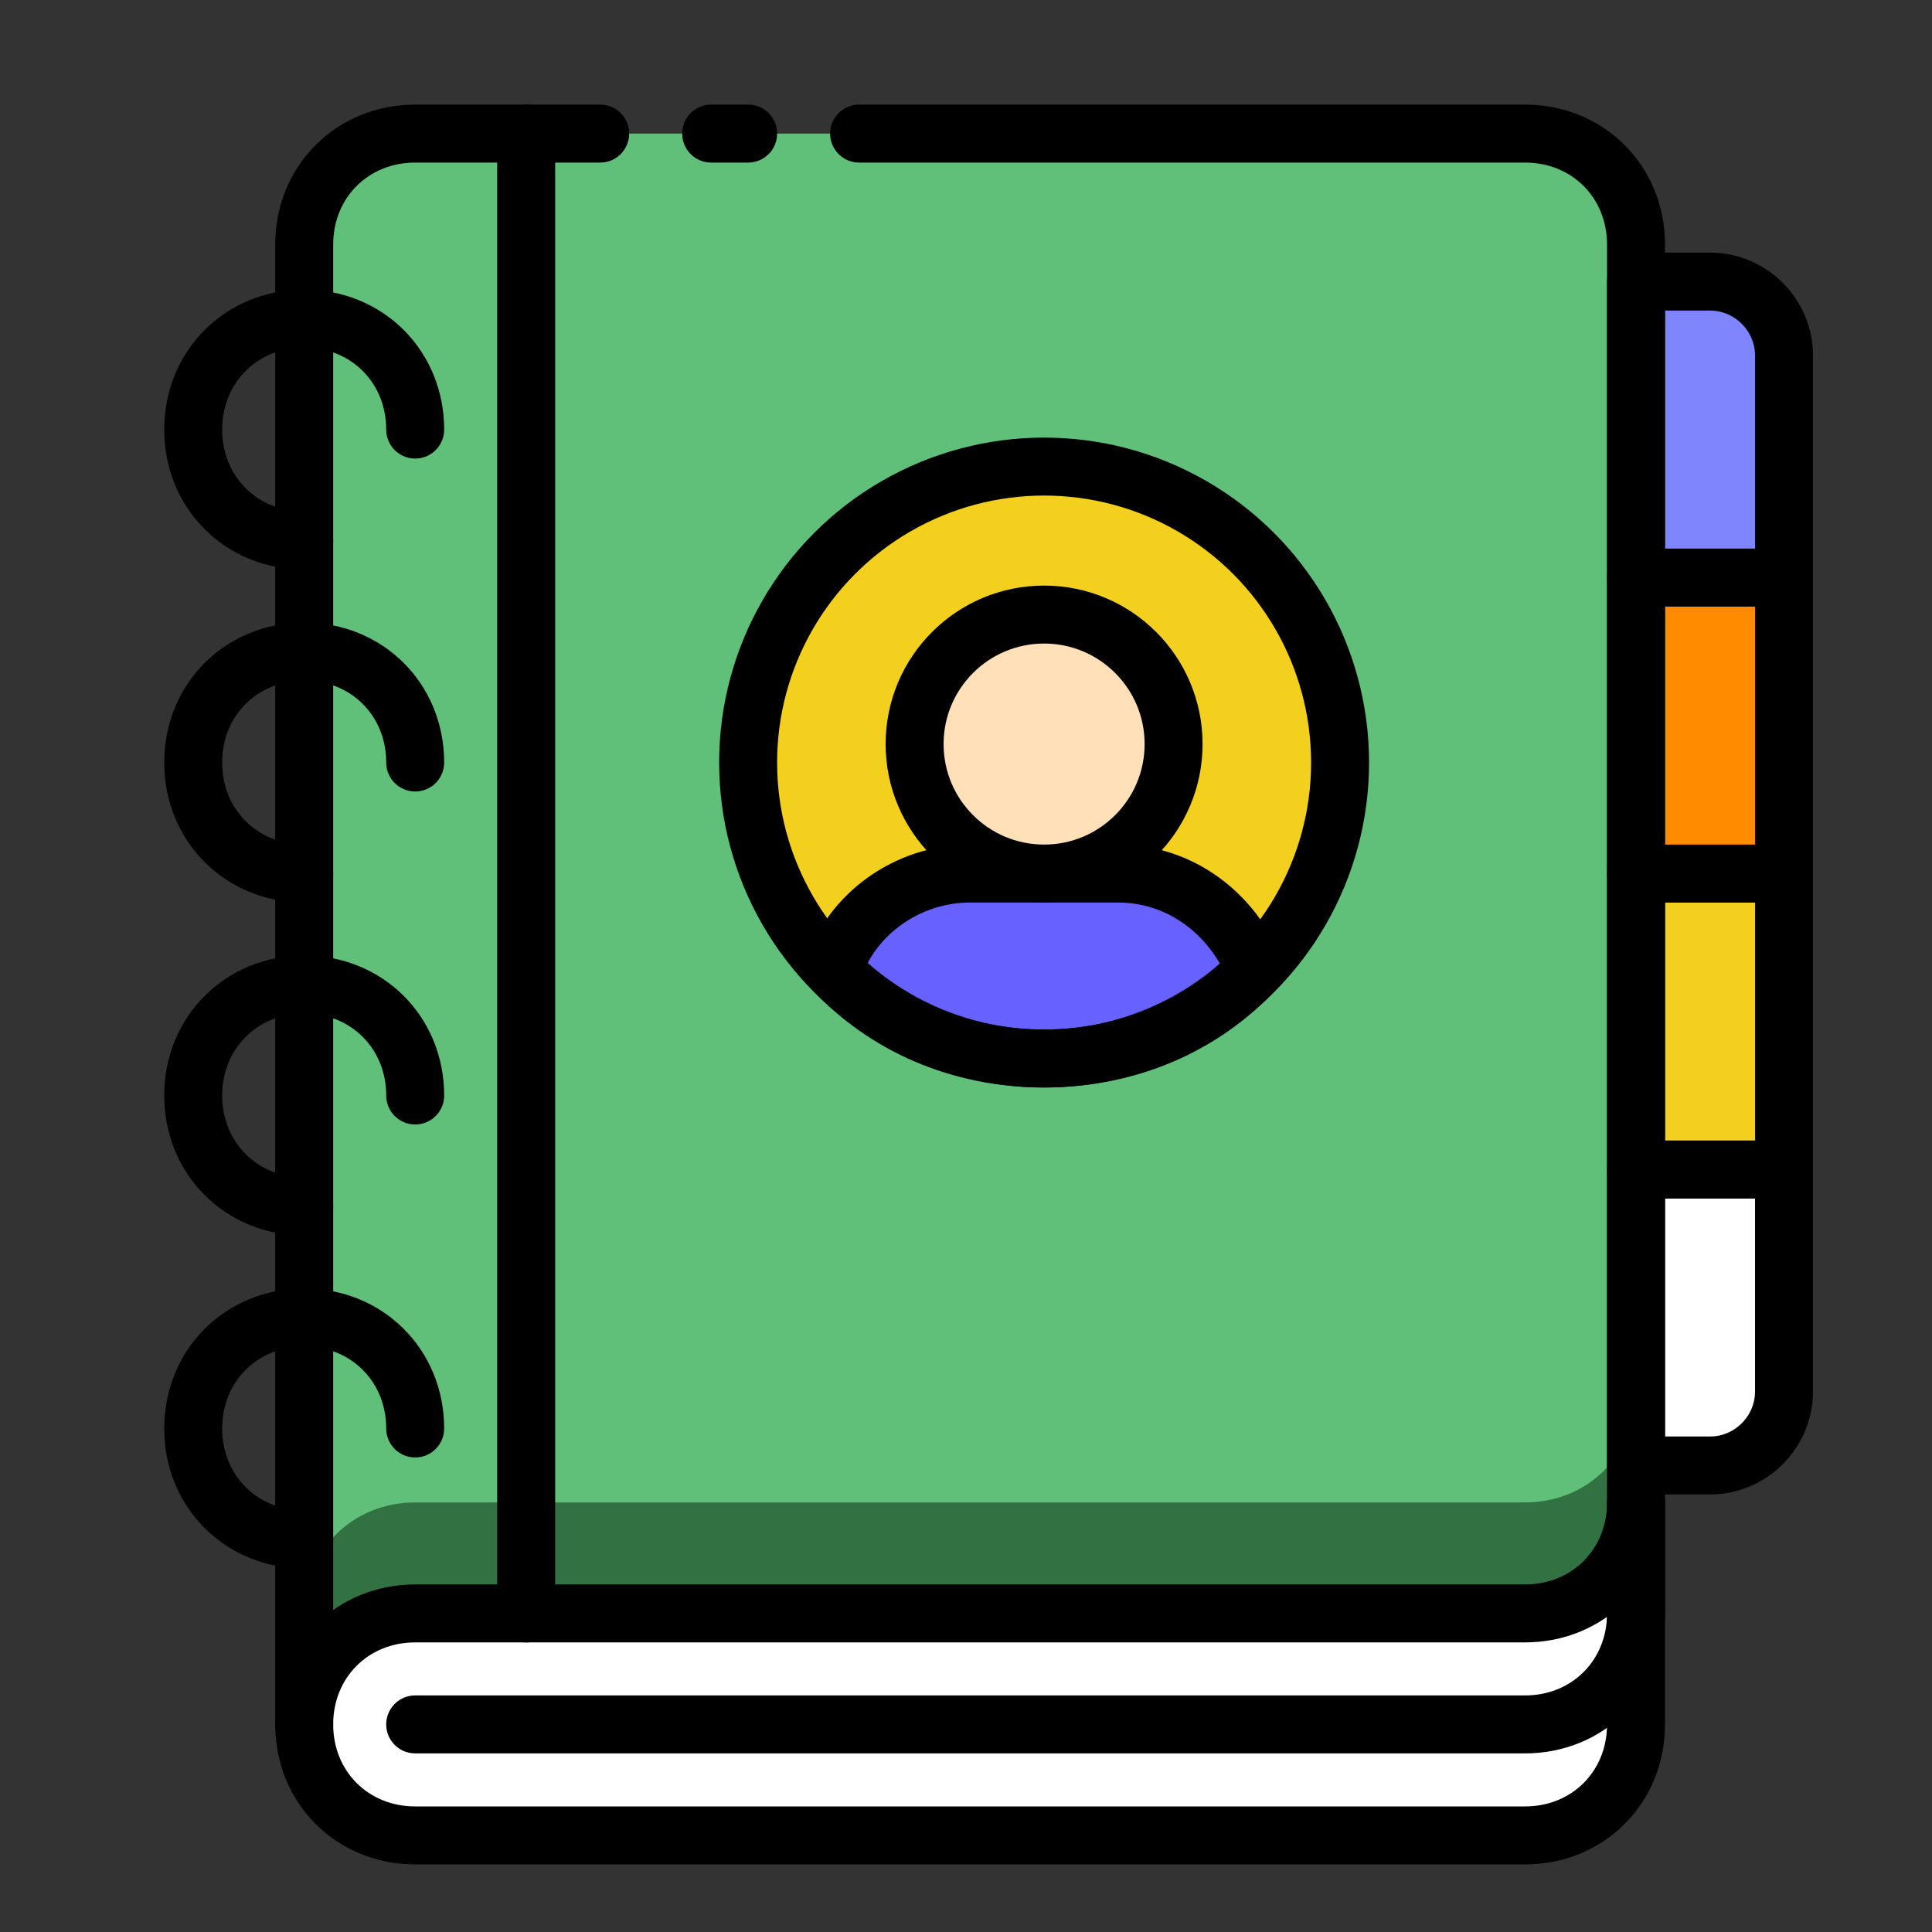
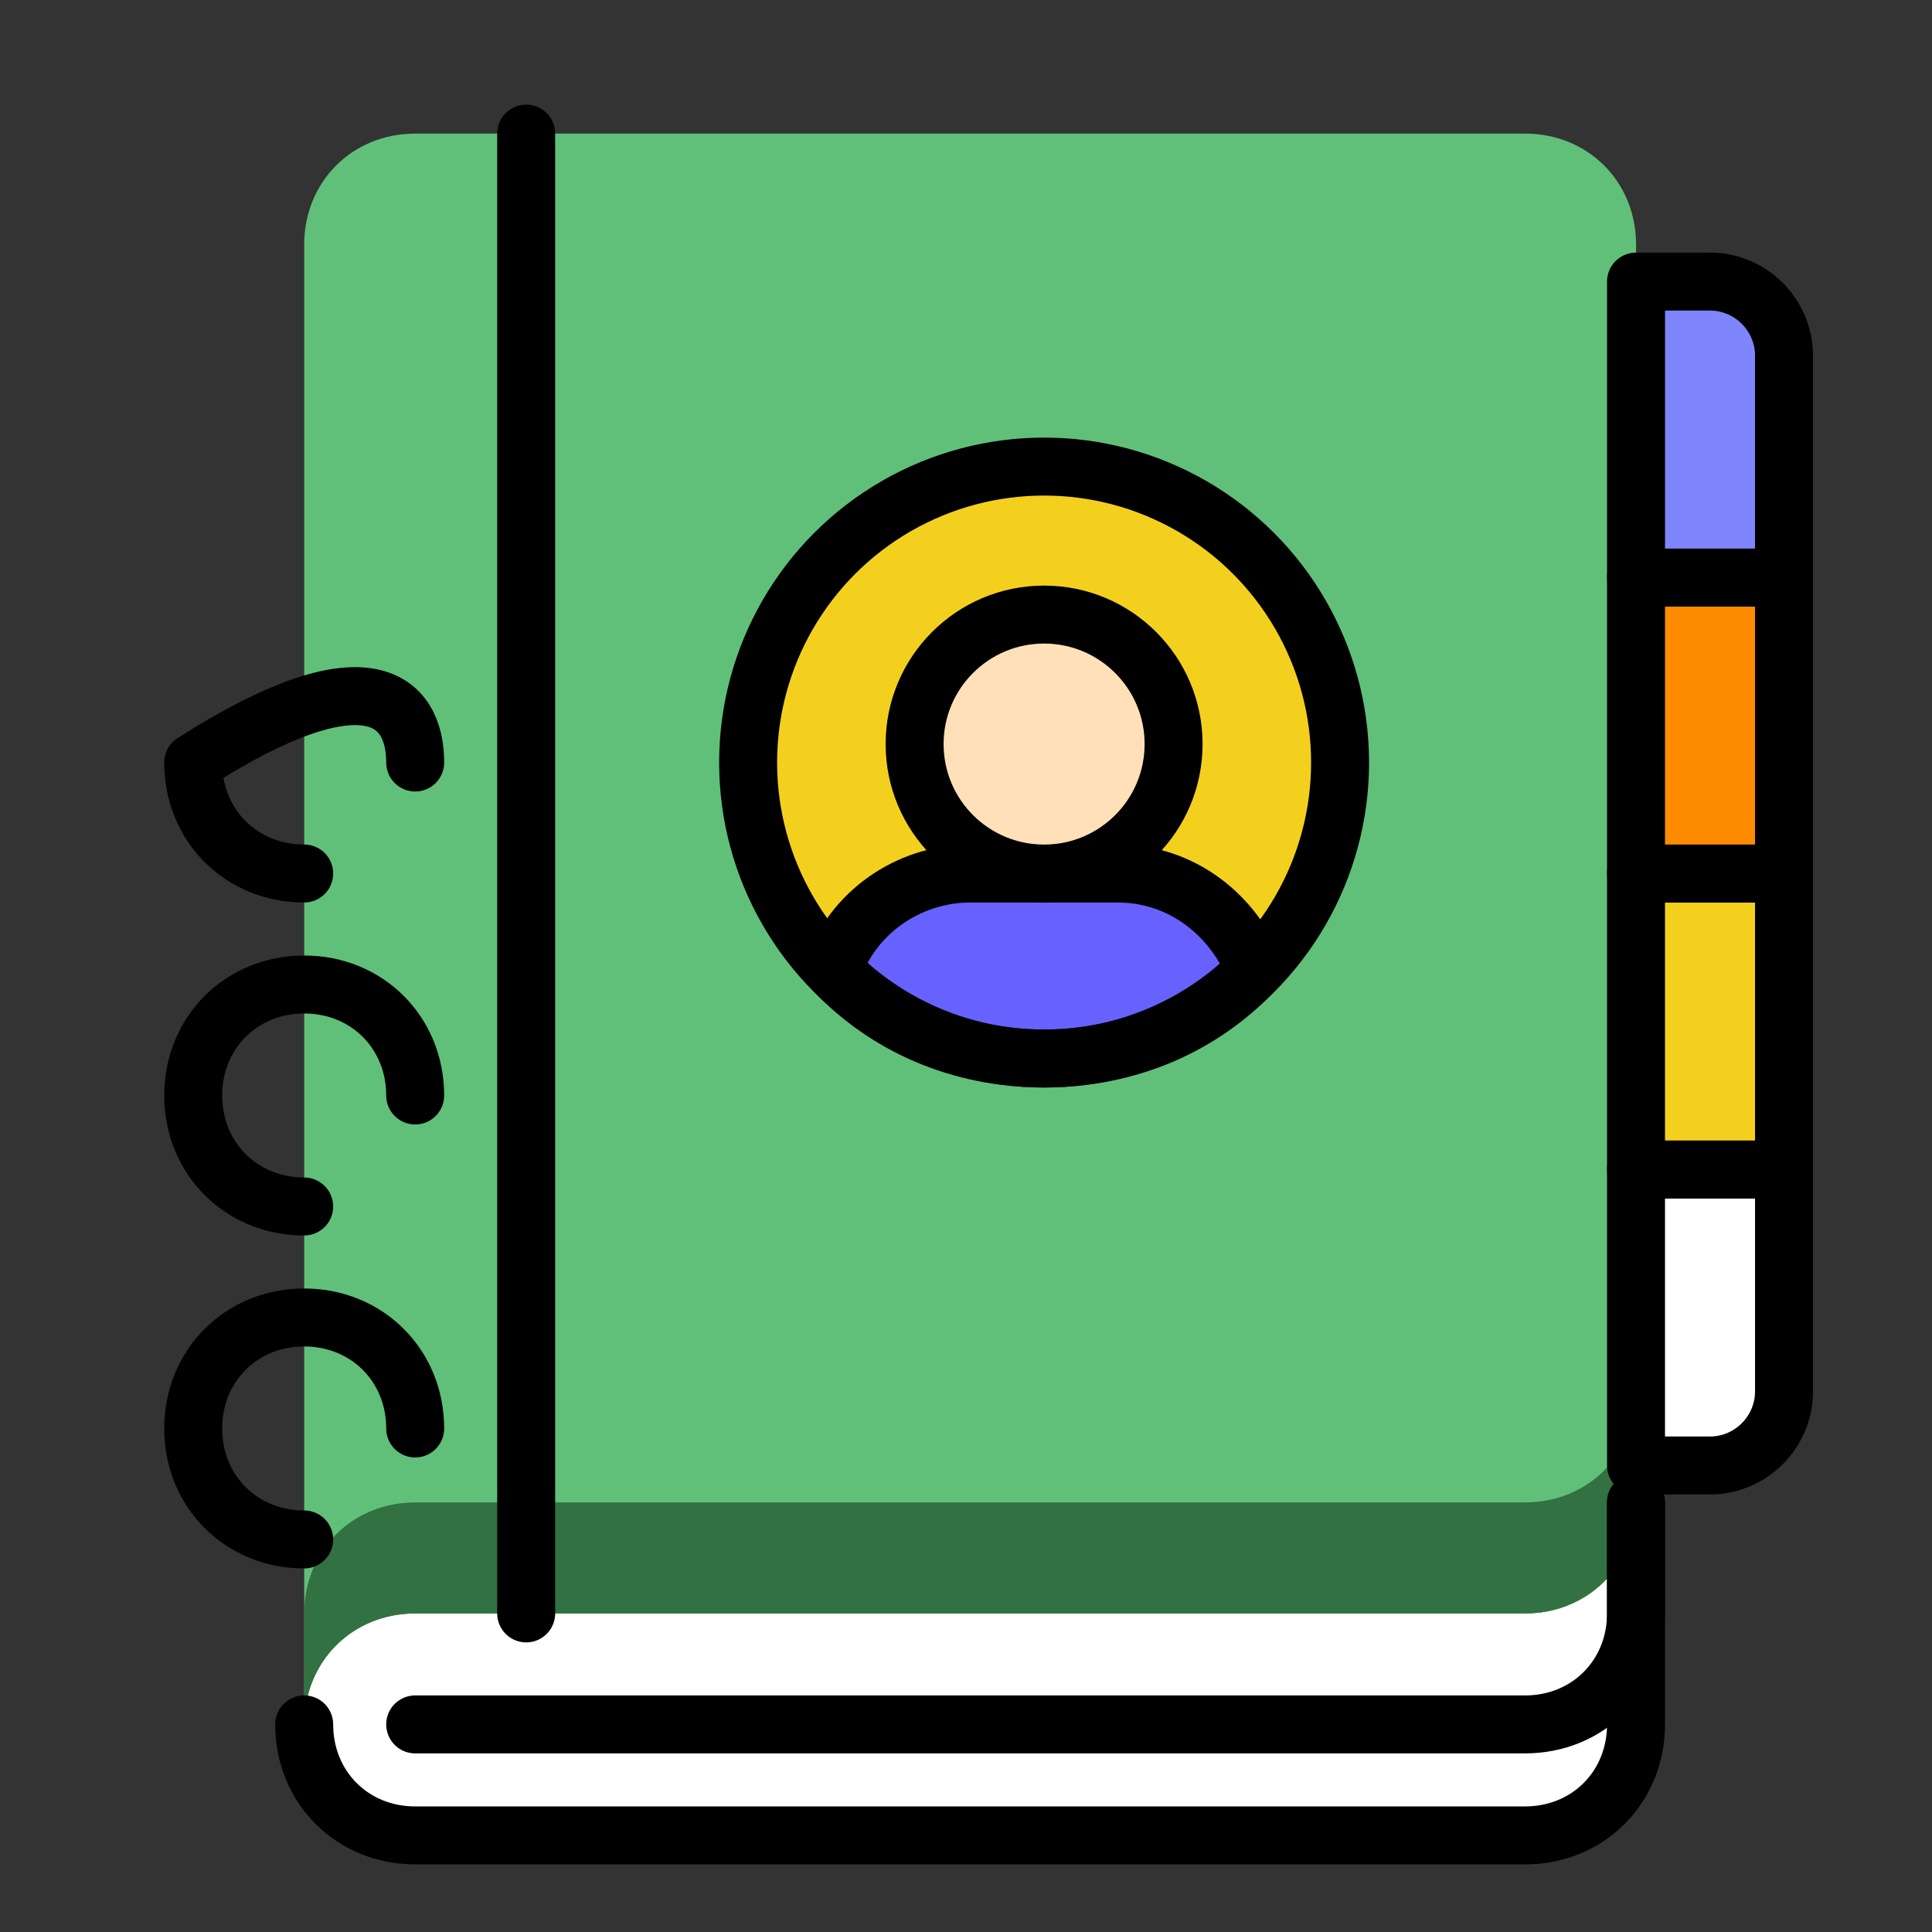
<svg xmlns="http://www.w3.org/2000/svg" width="40px" height="40px" viewBox="0 0 40 40" version="1.1">
  <rect x="0" y="0" width="40" height="40" fill="#333333" stroke="none" />
  <title>DatosAgenda_40x40</title>
  <g id="DatosAgenda_40x40" stroke="none" stroke-width="1" fill="none" fill-rule="evenodd">
    <g id="shutterstock_1151355293-[Convertido]" transform="translate(4, 2)">
      <g id="Group" transform="translate(2.298, 29.106)" fill-rule="nonzero">
        <path d="M27.574,0 C27.574,1.302 26.579,2.298 25.277,2.298 L2.298,2.298 C0.996,2.298 0,3.294 0,4.596 C0,5.898 0.996,6.894 2.298,6.894 L25.277,6.894 C26.579,6.894 27.574,5.898 27.574,4.596 L27.574,0 Z" id="Path" fill="#FFFFFF" />
        <path d="M27.574,0 C27.574,1.302 26.579,2.298 25.277,2.298 L2.298,2.298 C0.996,2.298 0,3.294 0,4.596 C0,5.898 0.996,6.894 2.298,6.894 L3.83,6.894 C3.83,6.434 3.523,6.128 3.064,6.128 C2.221,6.128 1.532,5.438 1.532,4.596 L25.277,4.596 C26.579,4.596 27.574,3.6 27.574,2.298 L27.574,0 Z" id="Path" fill="#CCDCFF" opacity="0" />
      </g>
      <g id="Group" transform="translate(2.298, 0.766)" fill-rule="nonzero">
        <path d="M2.298,0 C0.996,0 0,0.996 0,2.298 L0,32.936 C0,31.634 0.996,30.638 2.298,30.638 L4.596,30.638 L4.596,0 L2.298,0 Z" id="Path" fill="#60C079" />
        <path d="M2.298,28.34 C0.996,28.34 0,29.336 0,30.638 L0,32.936 C0,31.634 0.996,30.638 2.298,30.638 L4.596,30.638 L4.596,28.34 L2.298,28.34 Z" id="Path" fill="#327142" />
      </g>
      <g id="Group" transform="translate(6.894, 0.766)" fill-rule="nonzero">
        <path d="M22.979,2.298 C22.979,0.996 21.983,0 20.681,0 L0,0 L0,30.638 L20.681,30.638 C21.983,30.638 22.979,29.643 22.979,28.34 L22.979,2.298 Z" id="Path" fill="#60C079" />
        <path d="M22.979,26.043 C22.979,27.345 21.983,28.34 20.681,28.34 L0,28.34 L0,30.638 L20.681,30.638 C21.983,30.638 22.979,29.643 22.979,28.34 L22.979,26.043 Z" id="Path" fill="#327142" />
      </g>
      <g id="Group" transform="translate(29.872, 3.83)" fill-rule="nonzero" stroke="#000000" stroke-linecap="round" stroke-linejoin="round" stroke-width="1.2">
        <path d="M0,18.383 L0,24.511 L1.532,24.511 C2.374,24.511 3.064,23.821 3.064,22.979 L3.064,18.383 L0,18.383 Z" id="Path" fill="#FFFFFF" />
        <rect id="Rectangle" fill="#F4D01E" x="0" y="12.255" width="3.064" height="6.128" />
        <rect id="Rectangle" fill="#FF8C00" x="0" y="6.128" width="3.064" height="6.128" />
        <path d="M3.064,1.532 C3.064,0.689 2.374,0 1.532,0 L0,0 L0,6.128 L3.064,6.128 L3.064,1.532 Z" id="Path" fill="#7F85FC" />
      </g>
      <g id="Group" transform="translate(11.489, 7.66)">
        <circle id="Oval" fill="#F4D01E" fill-rule="nonzero" cx="6.128" cy="6.128" r="6.128" />
        <path d="M6.128,12.255 C7.889,12.255 9.421,11.566 10.494,10.417 C10.034,9.268 8.962,8.426 7.66,8.426 C7.123,8.426 5.132,8.426 4.596,8.426 C3.294,8.426 2.145,9.268 1.762,10.417 C2.834,11.566 4.366,12.255 6.128,12.255 Z" id="Path" stroke="#000000" stroke-width="1.2" fill="#6762FF" fill-rule="nonzero" stroke-linecap="round" stroke-linejoin="round" />
        <circle id="Oval" stroke="#000000" stroke-width="1.2" fill="#FFE0B8" fill-rule="nonzero" stroke-linecap="round" stroke-linejoin="round" cx="6.128" cy="5.745" r="2.681" />
        <circle id="Oval" stroke="#000000" stroke-width="1.2" stroke-linecap="round" stroke-linejoin="round" cx="6.128" cy="6.128" r="6.128" />
      </g>
      <g id="Group" transform="translate(0, 4.596)" stroke="#000000" stroke-linecap="round" stroke-linejoin="round" stroke-width="1.2">
        <path d="M2.298,25.277 C0.996,25.277 0,24.281 0,22.979 C0,21.677 0.996,20.681 2.298,20.681 C3.6,20.681 4.596,21.677 4.596,22.979" id="Path" />
        <path d="M2.298,18.383 C0.996,18.383 0,17.387 0,16.085 C0,14.783 0.996,13.787 2.298,13.787 C3.6,13.787 4.596,14.783 4.596,16.085" id="Path" />
-         <path d="M2.298,11.489 C0.996,11.489 0,10.494 0,9.191 C0,7.889 0.996,6.894 2.298,6.894 C3.6,6.894 4.596,7.889 4.596,9.191" id="Path" />
-         <path d="M2.298,4.596 C0.996,4.596 0,3.6 0,2.298 C0,0.996 0.996,0 2.298,0 C3.6,0 4.596,0.996 4.596,2.298" id="Path" />
+         <path d="M2.298,11.489 C0.996,11.489 0,10.494 0,9.191 C3.6,6.894 4.596,7.889 4.596,9.191" id="Path" />
      </g>
      <g id="Group" transform="translate(2.298, 0)" stroke="#000000" stroke-linecap="round" stroke-linejoin="round" stroke-width="1.2">
        <line x1="4.596" y1="31.404" x2="4.596" y2="0.766" id="Path" />
        <path d="M2.298,33.702 L25.277,33.702 C26.579,33.702 27.574,32.706 27.574,31.404 L27.574,29.106" id="Path" />
        <path d="M0,33.702 C0,35.004 0.996,36 2.298,36 L25.277,36 C26.579,36 27.574,35.004 27.574,33.702 L27.574,29.106" id="Path" />
-         <path d="M6.128,0.766 L2.298,0.766 C0.996,0.766 0,1.762 0,3.064 L0,33.702 C0,32.4 0.996,31.404 2.298,31.404 L25.277,31.404 C26.579,31.404 27.574,30.409 27.574,29.106 L27.574,3.064 C27.574,1.762 26.579,0.766 25.277,0.766 L11.489,0.766" id="Path" />
-         <line x1="8.426" y1="0.766" x2="9.191" y2="0.766" id="Path" />
      </g>
    </g>
  </g>
</svg>